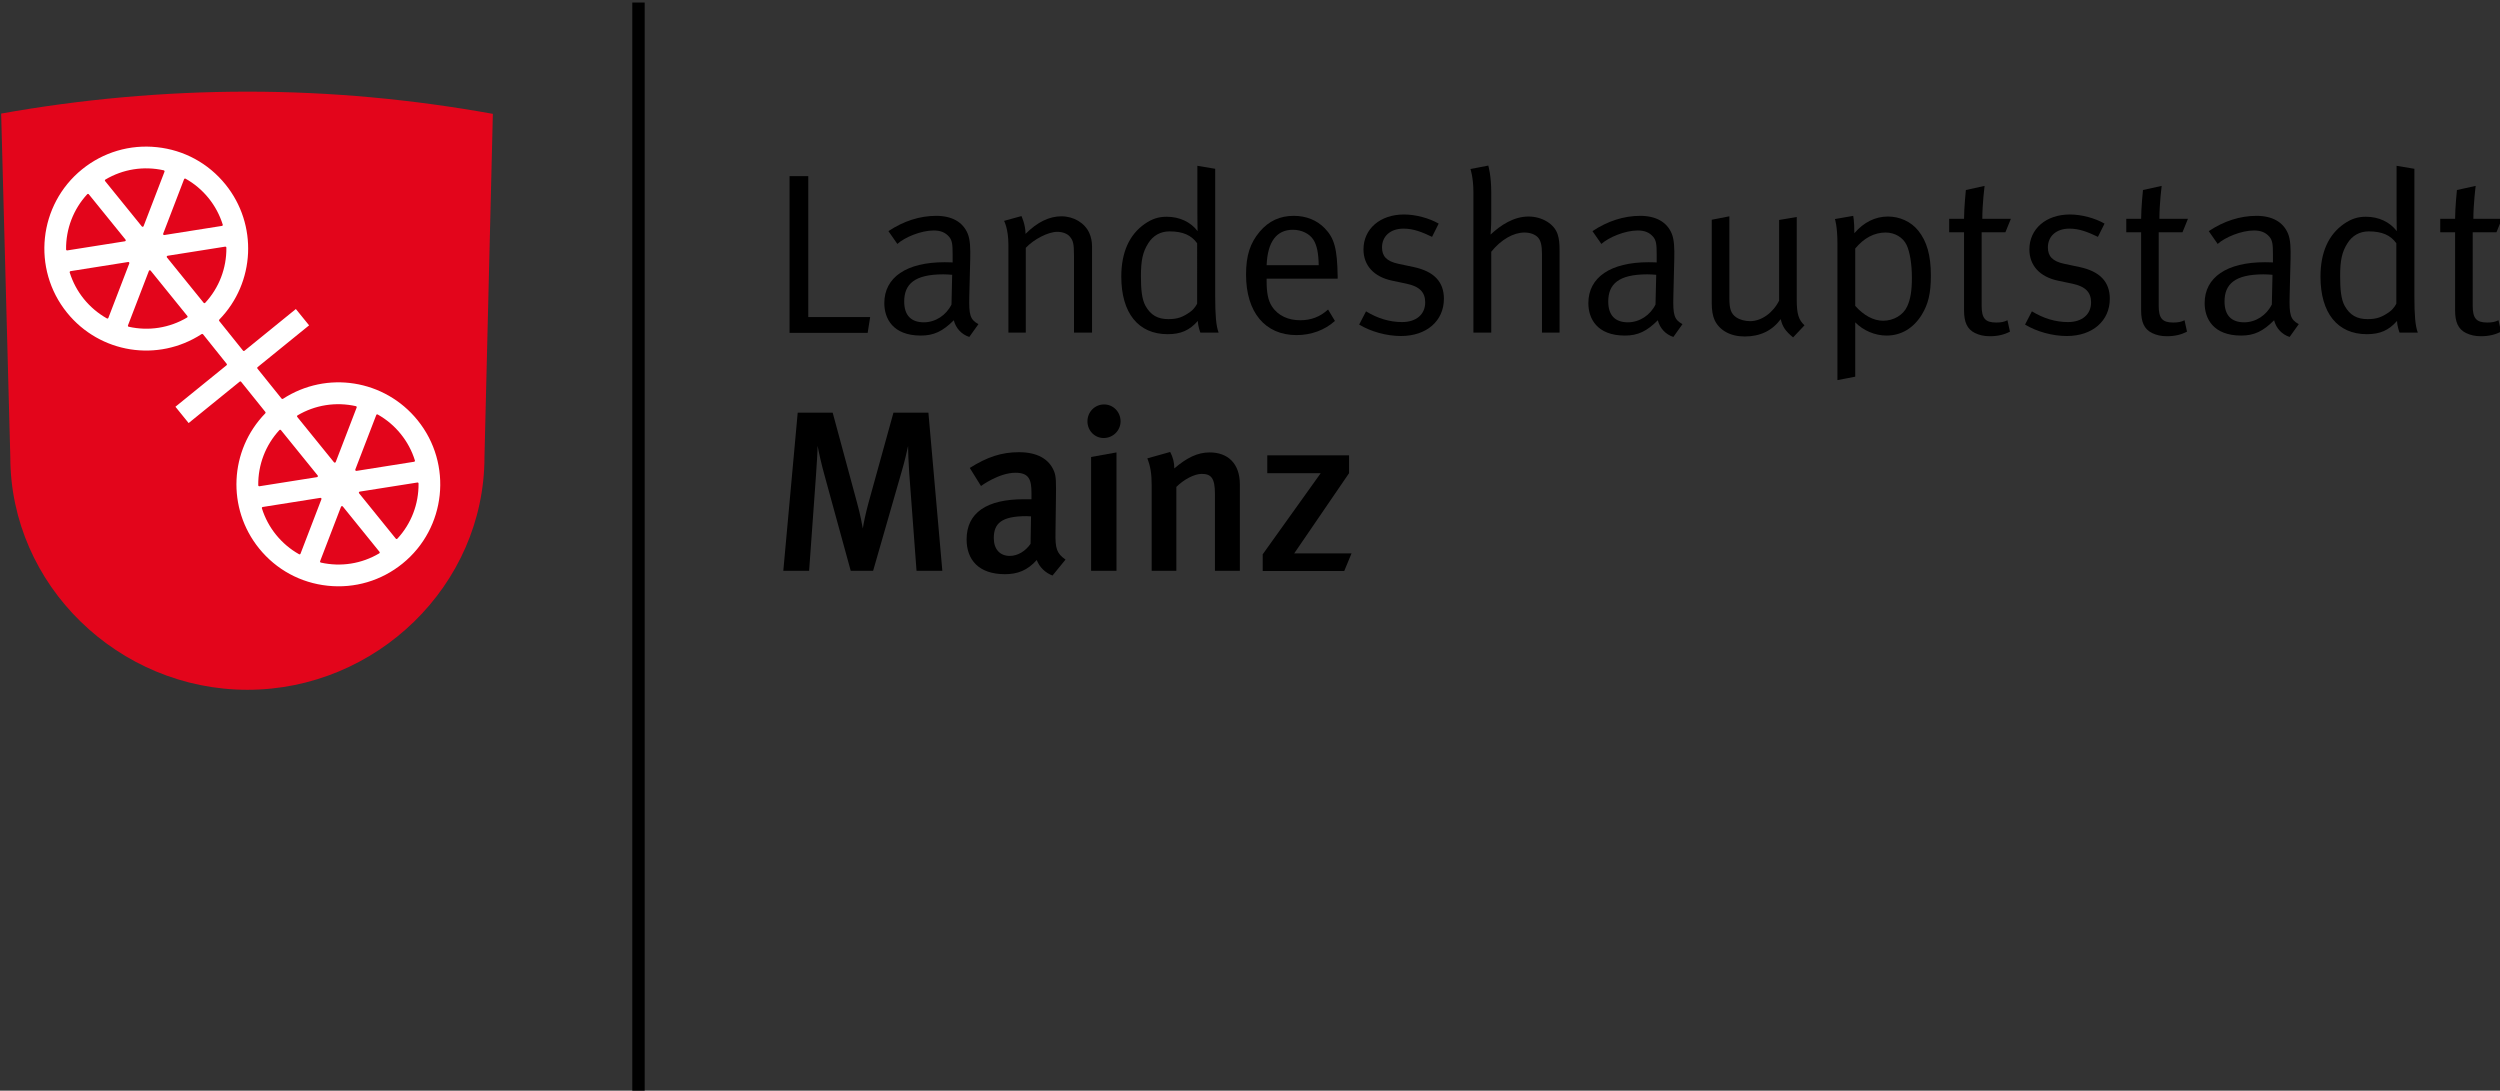
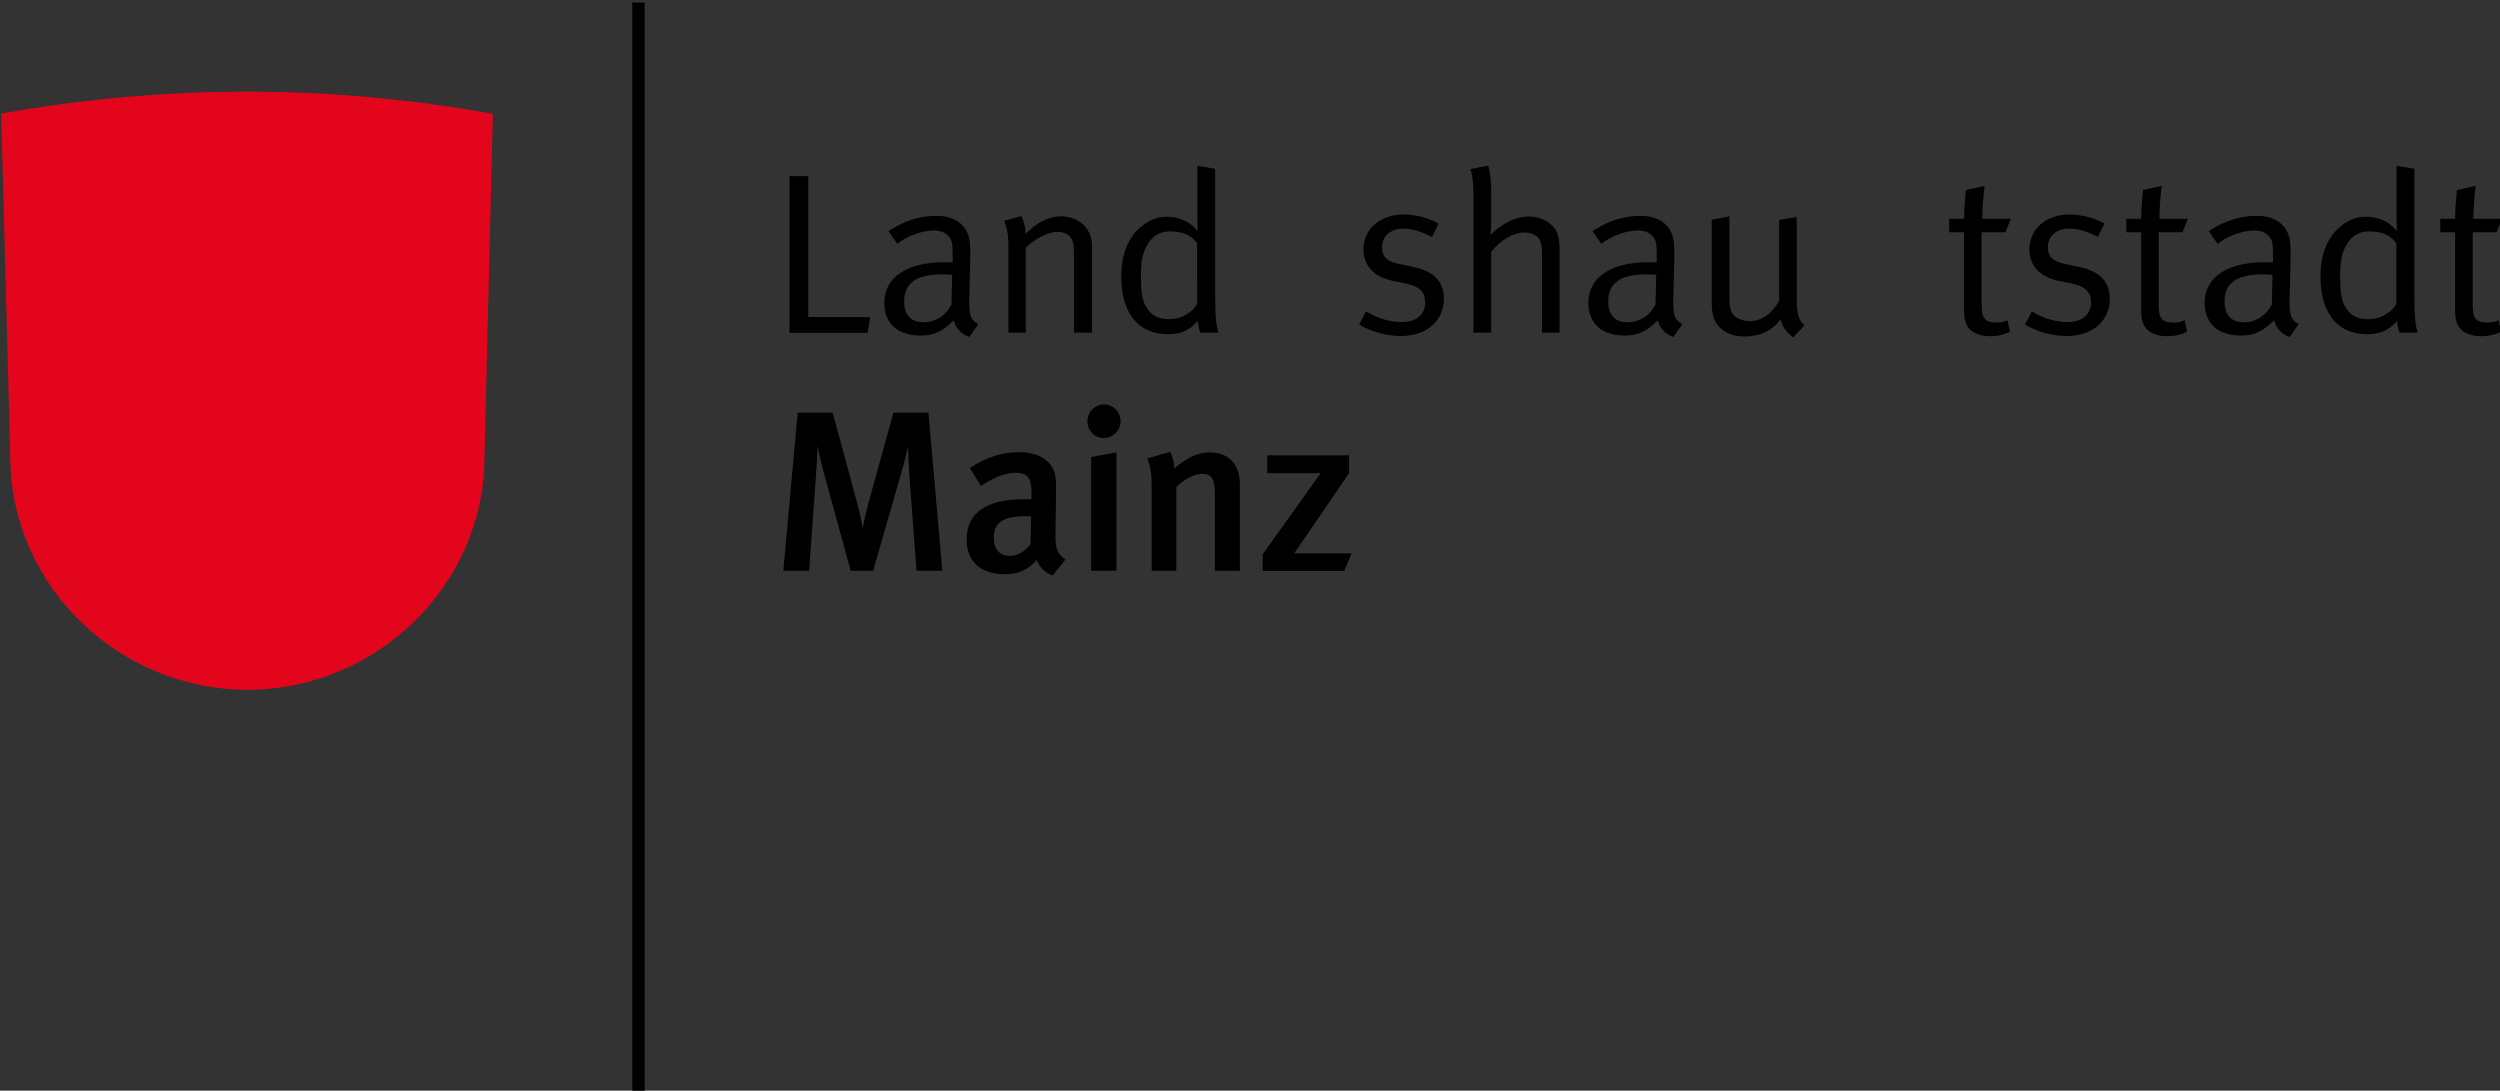
<svg xmlns="http://www.w3.org/2000/svg" xmlns:ns1="http://www.inkscape.org/namespaces/inkscape" xmlns:ns2="http://sodipodi.sourceforge.net/DTD/sodipodi-0.dtd" width="275.061pt" height="120pt" viewBox="0 0 275.061 120" version="1.1" id="svg2" ns1:version="1.2.2 (b0a8486541, 2022-12-01)" ns2:docname="gk_logos.svg" xml:space="preserve">
  <rect x="0" y="0" width="275.061" height="120" fill="#333333" stroke="none" />
  <ns2:namedview pagecolor="#ffffff" bordercolor="#666666" borderopacity="1" objecttolerance="10" gridtolerance="10" guidetolerance="10" ns1:pageopacity="0" ns1:pageshadow="2" ns1:window-width="1280" ns1:window-height="665" id="namedview590" showgrid="false" ns1:zoom="0.24621596" ns1:cx="-205.10449" ns1:cy="1257.0266" ns1:window-x="0" ns1:window-y="0" ns1:window-maximized="1" ns1:current-layer="svg2" showguides="true" ns1:guide-bbox="true" ns1:showpageshadow="2" ns1:pagecheckerboard="0" ns1:deskcolor="#d1d1d1" ns1:document-units="pt">
    <ns2:guide position="1539.889,788.278" orientation="0,1" id="guide4810" ns1:locked="false" />
  </ns2:namedview>
  <defs id="defs4">
    <clipPath clipPathUnits="userSpaceOnUse" id="clipPath604">
      <path d="M 0,0 H 595.276 V 532.913 H 0 Z" id="path602" ns1:connector-curvature="0" />
    </clipPath>
    <clipPath clipPathUnits="userSpaceOnUse" id="clipPath514">
      <path d="M 0,0 H 595.276 V 532.913 H 0 Z" id="path512" ns1:connector-curvature="0" />
    </clipPath>
  </defs>
  <g transform="matrix(1.31,0,0,1.31,-818.886,-1921.334)" id="g4942">
    <g id="g504" transform="matrix(2.07,0,0,-2.07,691.416,1481.46)">
      <path d="M 0,0 H 0.76 V -5.719 H 3.271 L 3.17,-6.359 H 0 Z" style="fill:#000000;fill-opacity:1;fill-rule:nonzero;stroke:none" id="path506-8" ns1:connector-curvature="0" />
    </g>
    <g transform="matrix(2.07,0,0,-2.07,585.298,1619.848)" id="g508">
      <g id="g510" clip-path="url(#clipPath514)">
        <g id="g516" transform="translate(55.277,64.622)">
          <path d="m 0,0 c 0.612,0.408 1.27,0.621 1.938,0.621 0.639,0 1.084,-0.251 1.279,-0.724 0.102,-0.249 0.111,-0.602 0.102,-1.019 L 3.281,-2.642 C 3.263,-3.393 3.309,-3.588 3.652,-3.773 L 3.281,-4.293 C 2.966,-4.191 2.735,-3.94 2.652,-3.616 2.207,-4.061 1.845,-4.237 1.316,-4.237 c -1.14,0 -1.483,0.695 -1.483,1.316 0,1.048 0.899,1.66 2.447,1.66 0.195,0 0.325,-0.009 0.325,-0.009 v 0.324 c 0,0.408 -0.019,0.575 -0.148,0.723 -0.149,0.167 -0.334,0.25 -0.621,0.25 -0.52,0 -1.178,-0.278 -1.474,-0.546 z m 2.586,-1.771 c -0.12,0.009 -0.231,0.018 -0.361,0.018 -1.168,0 -1.585,-0.398 -1.585,-1.102 0,-0.548 0.268,-0.844 0.797,-0.844 0.473,0 0.908,0.287 1.122,0.723 z" style="fill:#000000;fill-opacity:1;fill-rule:nonzero;stroke:none" id="path518-7" ns1:connector-curvature="0" />
        </g>
        <g id="g520-0" transform="translate(59.969,65.039)">
          <path d="m 0,0 0.705,0.195 c 0,0 0.166,-0.343 0.166,-0.723 0.482,0.482 0.965,0.713 1.456,0.713 0.501,0 0.946,-0.269 1.131,-0.676 0.074,-0.167 0.111,-0.352 0.111,-0.538 V -4.533 H 2.837 v 3.124 c 0,0.492 -0.037,0.612 -0.168,0.769 -0.101,0.121 -0.295,0.195 -0.509,0.195 -0.371,0 -0.946,-0.296 -1.279,-0.649 V -4.533 H 0.176 v 3.56 C 0.176,-0.316 0,0 0,0" style="fill:#000000;fill-opacity:1;fill-rule:nonzero;stroke:none" id="path522-6" ns1:connector-curvature="0" />
        </g>
        <g id="g524" transform="translate(68.535,67.152)">
          <path d="m 0,0 v -5.154 c 0,-0.797 0.037,-1.223 0.139,-1.493 h -0.741 c 0,0 -0.093,0.232 -0.103,0.474 -0.333,-0.38 -0.686,-0.538 -1.223,-0.538 -1.196,0 -1.882,0.862 -1.882,2.336 0,0.982 0.325,1.705 0.955,2.141 0.296,0.204 0.555,0.288 0.89,0.288 0.518,0 0.973,-0.214 1.251,-0.584 0,0 -0.009,0.38 -0.009,0.714 v 1.937 z m -0.732,-3.022 c -0.232,0.325 -0.575,0.482 -1.122,0.482 -0.362,0 -0.668,-0.167 -0.862,-0.482 -0.222,-0.352 -0.297,-0.686 -0.297,-1.335 0,-0.538 0.037,-0.936 0.185,-1.205 0.214,-0.38 0.501,-0.538 0.928,-0.538 0.379,0 0.593,0.084 0.89,0.297 0.194,0.139 0.278,0.334 0.278,0.334 z" style="fill:#000000;fill-opacity:1;fill-rule:nonzero;stroke:none" id="path526-5" ns1:connector-curvature="0" />
        </g>
        <g id="g528" transform="translate(73.115,61.442)">
-           <path d="m 0,0 0.278,-0.463 c -0.408,-0.371 -0.964,-0.575 -1.557,-0.575 -1.279,0 -2.049,0.927 -2.049,2.457 0,0.778 0.167,1.279 0.556,1.742 0.371,0.436 0.825,0.64 1.382,0.64 0.5,0 0.936,-0.176 1.251,-0.5 C 0.26,2.893 0.371,2.457 0.389,1.354 V 1.252 H -2.493 V 1.141 c 0,-0.436 0.054,-0.77 0.213,-1.011 0.259,-0.398 0.686,-0.565 1.149,-0.565 0.445,0 0.806,0.139 1.131,0.435 m -2.493,1.799 h 2.113 c -0.009,0.501 -0.074,0.806 -0.213,1.029 -0.157,0.25 -0.483,0.408 -0.835,0.408 -0.658,0 -1.028,-0.482 -1.065,-1.437" style="fill:#000000;fill-opacity:1;fill-rule:nonzero;stroke:none" id="path530-5" ns1:connector-curvature="0" />
-         </g>
+           </g>
        <g id="g532" transform="translate(77.603,64.928)">
          <path d="m 0,0 -0.269,-0.538 c -0.408,0.195 -0.751,0.334 -1.158,0.334 -0.529,0 -0.872,-0.306 -0.872,-0.76 0,-0.352 0.176,-0.565 0.667,-0.668 l 0.612,-0.129 c 0.834,-0.177 1.232,-0.603 1.232,-1.289 0,-0.899 -0.703,-1.511 -1.742,-1.511 -0.584,0 -1.223,0.177 -1.696,0.464 l 0.278,0.537 c 0.472,-0.287 0.955,-0.435 1.465,-0.435 0.566,0 0.936,0.306 0.936,0.797 0,0.417 -0.232,0.649 -0.76,0.76 l -0.574,0.121 c -0.761,0.157 -1.17,0.63 -1.17,1.27 0,0.834 0.678,1.417 1.642,1.417 C -0.927,0.37 -0.39,0.222 0,0" style="fill:#000000;fill-opacity:1;fill-rule:nonzero;stroke:none" id="path534-1" ns1:connector-curvature="0" />
        </g>
        <g id="g536" transform="translate(78.892,67.143)">
          <path d="m 0,0 0.723,0.139 c 0,0 0.121,-0.389 0.121,-1.094 V -2.03 c 0,-0.297 -0.028,-0.63 -0.028,-0.63 0.417,0.389 0.945,0.732 1.538,0.732 0.557,0 1.057,-0.306 1.187,-0.732 0.056,-0.186 0.075,-0.334 0.075,-0.668 v -3.31 H 2.902 v 3.189 c 0,0.343 -0.047,0.557 -0.176,0.686 -0.112,0.112 -0.306,0.186 -0.538,0.186 -0.445,0 -0.946,-0.287 -1.344,-0.779 V -6.638 H 0.12 v 5.693 C 0.12,-0.343 0,0 0,0" style="fill:#000000;fill-opacity:1;fill-rule:nonzero;stroke:none" id="path538-4" ns1:connector-curvature="0" />
        </g>
        <g id="g540" transform="translate(83.843,64.622)">
          <path d="m 0,0 c 0.611,0.408 1.27,0.621 1.937,0.621 0.639,0 1.085,-0.251 1.28,-0.724 0.102,-0.249 0.111,-0.602 0.102,-1.019 l -0.037,-1.52 c -0.019,-0.751 0.027,-0.946 0.37,-1.131 l -0.37,-0.52 C 2.966,-4.191 2.734,-3.94 2.651,-3.616 2.206,-4.061 1.845,-4.237 1.317,-4.237 c -1.141,0 -1.484,0.695 -1.484,1.316 0,1.048 0.899,1.66 2.447,1.66 0.196,0 0.325,-0.009 0.325,-0.009 v 0.324 c 0,0.408 -0.019,0.575 -0.148,0.723 -0.148,0.167 -0.335,0.25 -0.622,0.25 -0.518,0 -1.177,-0.278 -1.474,-0.546 z m 2.586,-1.771 c -0.12,0.009 -0.232,0.018 -0.361,0.018 -1.169,0 -1.585,-0.398 -1.585,-1.102 0,-0.548 0.268,-0.844 0.796,-0.844 0.473,0 0.909,0.287 1.122,0.723 z" style="fill:#000000;fill-opacity:1;fill-rule:nonzero;stroke:none" id="path542-9" ns1:connector-curvature="0" />
        </g>
        <g id="g544" transform="translate(88.682,65.085)">
          <path d="M 0,0 0.715,0.139 V -3.18 c 0,-0.435 0.064,-0.63 0.276,-0.778 0.15,-0.102 0.362,-0.157 0.567,-0.157 0.454,0 0.927,0.333 1.176,0.833 v 3.273 l 0.715,0.121 v -3.366 c 0,-0.584 0.083,-0.815 0.315,-1.029 L 3.301,-4.774 C 2.995,-4.524 2.865,-4.338 2.8,-4.033 2.447,-4.505 1.965,-4.737 1.335,-4.737 0.751,-4.737 0.316,-4.486 0.12,-4.079 0.037,-3.903 0,-3.661 0,-3.392 Z" style="fill:#000000;fill-opacity:1;fill-rule:nonzero;stroke:none" id="path546" ns1:connector-curvature="0" />
        </g>
        <g id="g548" transform="translate(93.68,65.113)">
-           <path d="m 0,0 0.741,0.129 c 0,0 0.047,-0.194 0.047,-0.704 0.38,0.445 0.852,0.677 1.362,0.677 0.473,0 0.937,-0.204 1.233,-0.575 0.343,-0.426 0.51,-0.992 0.51,-1.816 0,-0.742 -0.111,-1.169 -0.371,-1.596 -0.333,-0.537 -0.825,-0.843 -1.428,-0.843 -0.472,0 -0.944,0.204 -1.27,0.537 V -6.396 L 0.102,-6.535 v 5.543 C 0.102,-0.287 0,0 0,0 m 0.824,-3.523 c 0.344,-0.389 0.742,-0.603 1.132,-0.603 0.426,0 0.815,0.232 0.973,0.575 0.139,0.297 0.194,0.649 0.194,1.168 0,0.557 -0.083,1.048 -0.212,1.326 -0.149,0.315 -0.483,0.51 -0.854,0.51 -0.463,0 -0.88,-0.223 -1.233,-0.649 z" style="fill:#000000;fill-opacity:1;fill-rule:nonzero;stroke:none" id="path550" ns1:connector-curvature="0" />
-         </g>
+           </g>
        <g id="g552" transform="translate(100.819,65.123)">
          <path d="m 0,0 -0.222,-0.547 h -0.964 v -2.976 c 0,-0.509 0.138,-0.686 0.593,-0.686 0.203,0 0.324,0.028 0.454,0.093 l 0.102,-0.463 c -0.232,-0.121 -0.491,-0.186 -0.816,-0.186 -0.241,0 -0.426,0.046 -0.603,0.13 -0.324,0.158 -0.444,0.454 -0.444,0.918 v 3.17 H -2.503 V 0 H -1.9 c 0,0.445 0.074,1.168 0.074,1.168 l 0.759,0.167 c 0,0 -0.092,-0.723 -0.092,-1.335 z" style="fill:#000000;fill-opacity:1;fill-rule:nonzero;stroke:none" id="path554" ns1:connector-curvature="0" />
        </g>
        <g id="g556" transform="translate(104.62,64.928)">
          <path d="m 0,0 -0.269,-0.538 c -0.407,0.195 -0.751,0.334 -1.159,0.334 -0.528,0 -0.871,-0.306 -0.871,-0.76 0,-0.352 0.176,-0.565 0.668,-0.668 l 0.611,-0.129 c 0.835,-0.177 1.233,-0.603 1.233,-1.289 0,-0.899 -0.704,-1.511 -1.743,-1.511 -0.584,0 -1.223,0.177 -1.696,0.464 l 0.278,0.537 c 0.473,-0.287 0.955,-0.435 1.465,-0.435 0.566,0 0.936,0.306 0.936,0.797 0,0.417 -0.232,0.649 -0.76,0.76 l -0.575,0.121 c -0.76,0.157 -1.168,0.63 -1.168,1.27 0,0.834 0.677,1.417 1.641,1.417 C -0.927,0.37 -0.389,0.222 0,0" style="fill:#000000;fill-opacity:1;fill-rule:nonzero;stroke:none" id="path558" ns1:connector-curvature="0" />
        </g>
        <g id="g560" transform="translate(108.004,65.123)">
          <path d="m 0,0 -0.222,-0.547 h -0.965 v -2.976 c 0,-0.509 0.139,-0.686 0.594,-0.686 0.203,0 0.324,0.028 0.454,0.093 l 0.101,-0.463 c -0.231,-0.121 -0.49,-0.186 -0.815,-0.186 -0.241,0 -0.428,0.046 -0.603,0.13 -0.324,0.158 -0.444,0.454 -0.444,0.918 v 3.17 H -2.503 V 0 H -1.9 c 0,0.445 0.075,1.168 0.075,1.168 l 0.758,0.167 c 0,0 -0.092,-0.723 -0.092,-1.335 z" style="fill:#000000;fill-opacity:1;fill-rule:nonzero;stroke:none" id="path562" ns1:connector-curvature="0" />
        </g>
        <g id="g564" transform="translate(108.848,64.622)">
          <path d="m 0,0 c 0.611,0.408 1.269,0.621 1.938,0.621 0.639,0 1.084,-0.251 1.279,-0.724 0.102,-0.249 0.111,-0.602 0.102,-1.019 L 3.281,-2.642 C 3.263,-3.393 3.31,-3.588 3.652,-3.773 L 3.281,-4.293 C 2.966,-4.191 2.734,-3.94 2.651,-3.616 2.206,-4.061 1.845,-4.237 1.316,-4.237 c -1.14,0 -1.483,0.695 -1.483,1.316 0,1.048 0.898,1.66 2.447,1.66 0.195,0 0.324,-0.009 0.324,-0.009 v 0.324 c 0,0.408 -0.018,0.575 -0.147,0.723 -0.149,0.167 -0.335,0.25 -0.622,0.25 -0.519,0 -1.177,-0.278 -1.474,-0.546 z m 2.586,-1.771 c -0.12,0.009 -0.232,0.018 -0.361,0.018 -1.169,0 -1.585,-0.398 -1.585,-1.102 0,-0.548 0.268,-0.844 0.797,-0.844 0.472,0 0.908,0.287 1.122,0.723 z" style="fill:#000000;fill-opacity:1;fill-rule:nonzero;stroke:none" id="path566" ns1:connector-curvature="0" />
        </g>
        <g id="g568" transform="translate(117.191,67.152)">
          <path d="m 0,0 v -5.154 c 0,-0.797 0.037,-1.223 0.139,-1.493 h -0.741 c 0,0 -0.093,0.232 -0.102,0.474 -0.333,-0.38 -0.687,-0.538 -1.224,-0.538 -1.195,0 -1.882,0.862 -1.882,2.336 0,0.982 0.325,1.705 0.955,2.141 0.297,0.204 0.556,0.288 0.89,0.288 0.519,0 0.973,-0.214 1.251,-0.584 0,0 -0.009,0.38 -0.009,0.714 v 1.937 z m -0.732,-3.022 c -0.231,0.325 -0.575,0.482 -1.122,0.482 -0.362,0 -0.667,-0.167 -0.862,-0.482 -0.222,-0.352 -0.296,-0.686 -0.296,-1.335 0,-0.538 0.037,-0.936 0.184,-1.205 0.214,-0.38 0.501,-0.538 0.929,-0.538 0.378,0 0.592,0.084 0.889,0.297 0.195,0.139 0.278,0.334 0.278,0.334 z" style="fill:#000000;fill-opacity:1;fill-rule:nonzero;stroke:none" id="path570" ns1:connector-curvature="0" />
        </g>
        <g id="g572" transform="translate(120.743,65.123)">
          <path d="m 0,0 -0.222,-0.547 h -0.964 v -2.976 c 0,-0.509 0.139,-0.686 0.593,-0.686 0.203,0 0.325,0.028 0.454,0.093 l 0.103,-0.463 c -0.232,-0.121 -0.492,-0.186 -0.817,-0.186 -0.241,0 -0.426,0.046 -0.603,0.13 -0.324,0.158 -0.444,0.454 -0.444,0.918 v 3.17 H -2.503 V 0 H -1.9 c 0,0.445 0.074,1.168 0.074,1.168 l 0.761,0.167 c 0,0 -0.094,-0.723 -0.094,-1.335 z" style="fill:#000000;fill-opacity:1;fill-rule:nonzero;stroke:none" id="path574" ns1:connector-curvature="0" />
        </g>
        <g id="g576" transform="translate(56.417,50.842)">
          <path d="m 0,0 -0.297,3.977 c -0.028,0.408 -0.046,0.89 -0.046,1.084 -0.047,-0.213 -0.13,-0.593 -0.25,-1 L -1.761,0 H -2.67 l -1.066,3.885 c -0.12,0.426 -0.241,0.973 -0.278,1.186 0,-0.213 -0.037,-0.797 -0.065,-1.196 L -4.358,0 h -1.047 l 0.584,6.415 h 1.419 l 0.983,-3.634 c 0.148,-0.537 0.203,-0.871 0.24,-1.066 0.028,0.195 0.111,0.603 0.232,1.047 l 1.011,3.653 H 0.482 L 1.047,0 Z" style="fill:#000000;fill-opacity:1;fill-rule:nonzero;stroke:none" id="path578" ns1:connector-curvature="0" />
        </g>
        <g id="g580" transform="translate(61.934,50.648)">
          <path d="m 0,0 c -0.287,0.111 -0.528,0.333 -0.639,0.63 -0.38,-0.426 -0.788,-0.575 -1.289,-0.575 -1.075,0 -1.557,0.593 -1.557,1.41 0,1.084 0.815,1.631 2.317,1.631 h 0.315 v 0.25 c 0,0.537 -0.092,0.825 -0.648,0.825 -0.677,0 -1.4,-0.538 -1.4,-0.538 l -0.455,0.733 c 0.705,0.445 1.289,0.639 1.994,0.639 0.732,0 1.223,-0.268 1.427,-0.778 C 0.149,4.023 0.149,3.773 0.139,3.077 L 0.121,1.733 C 0.111,1.103 0.167,0.899 0.529,0.648 Z m -1.056,2.41 c -1.02,0 -1.326,-0.297 -1.326,-0.89 0,-0.445 0.241,-0.723 0.649,-0.723 0.324,0 0.639,0.194 0.843,0.491 l 0.019,1.113 c 0,0 -0.111,0.009 -0.185,0.009" style="fill:#000000;fill-opacity:1;fill-rule:nonzero;stroke:none" id="path582" ns1:connector-curvature="0" />
        </g>
        <g id="g584" transform="translate(63.352,56.904)">
          <path d="M 0,0 C 0,0.381 0.297,0.687 0.677,0.687 1.039,0.687 1.344,0.39 1.344,0 1.344,-0.37 1.039,-0.676 0.658,-0.676 0.287,-0.676 0,-0.37 0,0 m 0.148,-6.062 v 4.617 l 1.03,0.185 v -4.802 z" style="fill:#000000;fill-opacity:1;fill-rule:nonzero;stroke:none" id="path586" ns1:connector-curvature="0" />
        </g>
        <g id="g588" transform="translate(68.525,50.842)">
          <path d="m 0,0 v 3.115 c 0,0.639 -0.148,0.816 -0.537,0.816 -0.297,0 -0.723,-0.223 -1.029,-0.529 V 0 h -1.001 v 3.448 c 0,0.492 -0.047,0.779 -0.176,1.113 l 0.927,0.26 c 0.111,-0.214 0.167,-0.418 0.167,-0.668 0.5,0.427 0.935,0.649 1.436,0.649 0.723,0 1.224,-0.436 1.224,-1.298 L 1.011,0 Z" style="fill:#000000;fill-opacity:1;fill-rule:nonzero;stroke:none" id="path590" ns1:connector-curvature="0" />
        </g>
      </g>
    </g>
    <g id="g592" transform="matrix(2.07,0,0,-2.07,738.005,1514.622)">
      <path d="m 0,0 h -3.309 v 0.676 l 2.354,3.292 H -3.123 V 4.691 H 0.195 V 3.968 L -2.03,0.714 h 2.326 z" style="fill:#000000;fill-opacity:1;fill-rule:nonzero;stroke:none" id="path594" ns1:connector-curvature="0" />
    </g>
    <path d="m 678.208,1558.499 h 1.041 v -91.617 h -1.041 z" style="fill:#000000;fill-opacity:1;fill-rule:nonzero;stroke:none;stroke-width:2.07" id="path596" ns1:connector-curvature="0" />
    <g transform="matrix(2.07,0,0,-2.07,585.298,1619.848)" id="g598">
      <g id="g600" clip-path="url(#clipPath604)">
        <g id="g606" transform="translate(38.887,55.464)">
          <path d="m 0,0 c 0,-5.22 -4.399,-9.451 -9.619,-9.451 -5.22,0 -9.62,4.231 -9.62,9.451 0,0.015 -0.371,13.928 -0.371,13.928 3.213,0.577 6.614,0.89 9.993,0.89 3.402,0 6.724,-0.318 9.957,-0.901 C 0.34,13.917 0,0.015 0,0" style="fill:#e3051b;fill-opacity:1;fill-rule:nonzero;stroke:none" id="path608" ns1:connector-curvature="0" />
        </g>
        <g id="g610" transform="translate(36.173,56.95)">
-           <path d="M 0,0 C -1.336,1.65 -3.684,2.024 -5.463,0.868 -5.48,0.857 -5.505,0.861 -5.518,0.877 l -0.98,1.218 c -0.006,0.008 -0.009,0.017 -0.009,0.026 0,0.013 0.005,0.025 0.015,0.033 0,0 2.026,1.645 2.09,1.696 C -4.449,3.907 -4.893,4.455 -4.939,4.512 -5.003,4.461 -7.024,2.818 -7.024,2.818 -7.032,2.811 -7.044,2.808 -7.055,2.81 -7.066,2.811 -7.076,2.816 -7.083,2.825 l -0.966,1.203 c -0.012,0.016 -0.011,0.041 0.004,0.055 1.46,1.499 1.568,3.858 0.249,5.486 -0.695,0.858 -1.682,1.395 -2.781,1.51 -1.099,0.116 -2.176,-0.204 -3.036,-0.899 -1.771,-1.435 -2.045,-4.044 -0.61,-5.817 1.336,-1.649 3.684,-2.023 5.462,-0.867 0.018,0.011 0.042,0.007 0.056,-0.009 l 0.96,-1.199 c 0.007,-0.007 0.01,-0.017 0.01,-0.026 0,-0.012 -0.006,-0.024 -0.016,-0.032 0,0 -2.011,-1.632 -2.074,-1.683 0.046,-0.057 0.49,-0.605 0.536,-0.662 0.063,0.051 2.07,1.68 2.07,1.68 0.009,0.008 0.02,0.011 0.032,0.01 0.011,-0.002 0.021,-0.007 0.028,-0.016 l 0.984,-1.224 c 0.013,-0.015 0.012,-0.04 -0.003,-0.054 -1.461,-1.499 -1.569,-3.858 -0.25,-5.486 0.695,-0.858 1.683,-1.395 2.782,-1.51 1.098,-0.116 2.176,0.203 3.035,0.899 C 1.161,-4.381 1.435,-1.772 0,0 M -9.449,9.803 C -9.438,9.808 -9.425,9.807 -9.414,9.8 -9.056,9.6 -8.742,9.334 -8.482,9.014 -8.222,8.692 -8.029,8.331 -7.906,7.938 -7.902,7.926 -7.903,7.914 -7.91,7.903 -7.917,7.893 -7.927,7.886 -7.939,7.884 l -2.338,-0.37 c -0.014,-0.003 -0.029,0.003 -0.038,0.015 -0.01,0.011 -0.012,0.027 -0.007,0.041 l 0.848,2.209 c 0.004,0.011 0.013,0.02 0.025,0.024 m -3.218,-0.038 c 0.714,0.424 1.554,0.557 2.368,0.375 0.012,-0.003 0.022,-0.01 0.028,-0.022 0.006,-0.01 0.007,-0.023 0.002,-0.035 l -0.848,-2.208 c -0.005,-0.014 -0.017,-0.024 -0.032,-0.026 -0.015,-0.003 -0.03,0.003 -0.039,0.014 l -1.49,1.84 c -0.008,0.01 -0.011,0.021 -0.009,0.034 0.002,0.012 0.01,0.022 0.02,0.028 M -14.247,6.9 c -0.01,0.008 -0.015,0.019 -0.015,0.031 -0.009,0.834 0.296,1.63 0.859,2.24 0.008,0.008 0.02,0.013 0.032,0.012 0.012,0 0.024,-0.006 0.031,-0.015 l 1.489,-1.839 c 0.01,-0.013 0.013,-0.028 0.008,-0.043 -0.006,-0.014 -0.018,-0.024 -0.033,-0.026 l -2.338,-0.37 c -0.012,-0.002 -0.024,0.001 -0.033,0.01 m 1.676,-2.772 c -0.011,-0.003 -0.024,-0.003 -0.035,0.003 -0.359,0.203 -0.673,0.468 -0.933,0.788 -0.259,0.32 -0.453,0.683 -0.576,1.076 -0.004,0.011 -0.002,0.025 0.005,0.034 0.006,0.011 0.017,0.018 0.029,0.02 l 2.338,0.371 c 0.015,0.002 0.03,-0.004 0.039,-0.016 0.01,-0.011 0.012,-0.027 0.007,-0.041 l -0.849,-2.21 C -12.55,4.141 -12.559,4.132 -12.571,4.128 m 3.218,0.039 c -0.712,-0.423 -1.553,-0.557 -2.367,-0.374 -0.013,0.002 -0.023,0.01 -0.028,0.02 -0.006,0.012 -0.007,0.024 -0.003,0.035 l 0.849,2.21 c 0.005,0.014 0.017,0.024 0.032,0.027 0.015,0.002 0.03,-0.005 0.04,-0.016 L -9.342,4.23 C -9.334,4.221 -9.33,4.208 -9.333,4.196 -9.334,4.184 -9.342,4.174 -9.353,4.167 m 0.704,0.583 c -0.012,0 -0.023,0.006 -0.031,0.015 l -1.489,1.84 c -0.009,0.011 -0.012,0.028 -0.007,0.041 0.006,0.014 0.018,0.024 0.033,0.027 l 2.337,0.37 C -7.795,7.045 -7.782,7.041 -7.774,7.033 -7.763,7.026 -7.758,7.014 -7.758,7.002 -7.749,6.168 -8.054,5.373 -8.617,4.764 -8.625,4.755 -8.636,4.75 -8.649,4.75 m 6.996,-4.514 c 0.012,0.003 0.025,0.003 0.035,-0.003 0.36,-0.203 0.674,-0.468 0.933,-0.789 0.259,-0.32 0.454,-0.682 0.576,-1.075 0.004,-0.012 0.002,-0.025 -0.004,-0.035 -0.006,-0.01 -0.017,-0.017 -0.029,-0.019 L -2.48,-2.056 c -0.016,-0.002 -0.03,0.004 -0.039,0.016 -0.01,0.011 -0.013,0.027 -0.008,0.041 l 0.85,2.21 c 0.004,0.012 0.013,0.021 0.024,0.025 M -4.871,0.197 c 0.713,0.423 1.554,0.556 2.368,0.374 0.012,-0.003 0.023,-0.01 0.028,-0.021 0.005,-0.011 0.007,-0.023 0.003,-0.034 l -0.849,-2.21 c -0.005,-0.014 -0.018,-0.024 -0.033,-0.027 -0.014,-0.002 -0.029,0.004 -0.039,0.016 l -1.489,1.838 c -0.008,0.011 -0.011,0.023 -0.009,0.034 0.001,0.013 0.01,0.023 0.02,0.03 M -6.45,-2.669 c -0.01,0.007 -0.015,0.019 -0.015,0.031 -0.009,0.833 0.296,1.629 0.858,2.238 0.008,0.009 0.02,0.014 0.032,0.014 0.012,-0.001 0.024,-0.006 0.032,-0.016 l 1.489,-1.839 c 0.009,-0.012 0.012,-0.028 0.006,-0.041 -0.005,-0.014 -0.017,-0.024 -0.032,-0.027 l -2.337,-0.37 c -0.012,-0.002 -0.024,0.002 -0.033,0.01 m 1.676,-2.77 c -0.012,-0.005 -0.024,-0.004 -0.035,0.002 -0.359,0.201 -0.672,0.467 -0.932,0.787 -0.26,0.321 -0.453,0.682 -0.576,1.075 -0.004,0.013 -0.003,0.025 0.004,0.035 0.006,0.011 0.017,0.018 0.029,0.02 l 2.337,0.37 c 0.014,0.002 0.03,-0.003 0.039,-0.015 0.009,-0.012 0.012,-0.027 0.006,-0.041 L -4.75,-5.415 c -0.003,-0.013 -0.013,-0.02 -0.024,-0.024 m 3.217,0.037 c -0.713,-0.423 -1.553,-0.556 -2.367,-0.374 -0.012,0.002 -0.022,0.01 -0.028,0.021 -0.006,0.011 -0.007,0.024 -0.003,0.035 l 0.848,2.209 c 0.006,0.014 0.018,0.023 0.033,0.026 0.015,0.002 0.03,-0.003 0.04,-0.014 l 1.489,-1.841 c 0.007,-0.009 0.01,-0.021 0.009,-0.033 -0.003,-0.013 -0.01,-0.022 -0.021,-0.029 m 0.737,0.596 c -0.008,-0.01 -0.02,-0.014 -0.033,-0.014 -0.011,0 -0.023,0.007 -0.031,0.016 l -1.489,1.84 c -0.01,0.011 -0.013,0.027 -0.006,0.041 0.005,0.015 0.017,0.024 0.032,0.027 l 2.338,0.369 c 0.012,0.003 0.024,-10e-4 0.033,-0.008 0.009,-0.009 0.015,-0.02 0.015,-0.032 0.009,-0.835 -0.296,-1.63 -0.859,-2.239" style="fill:#ffffff;fill-opacity:1;fill-rule:nonzero;stroke:none" id="path612" ns1:connector-curvature="0" />
-         </g>
+           </g>
      </g>
    </g>
  </g>
</svg>